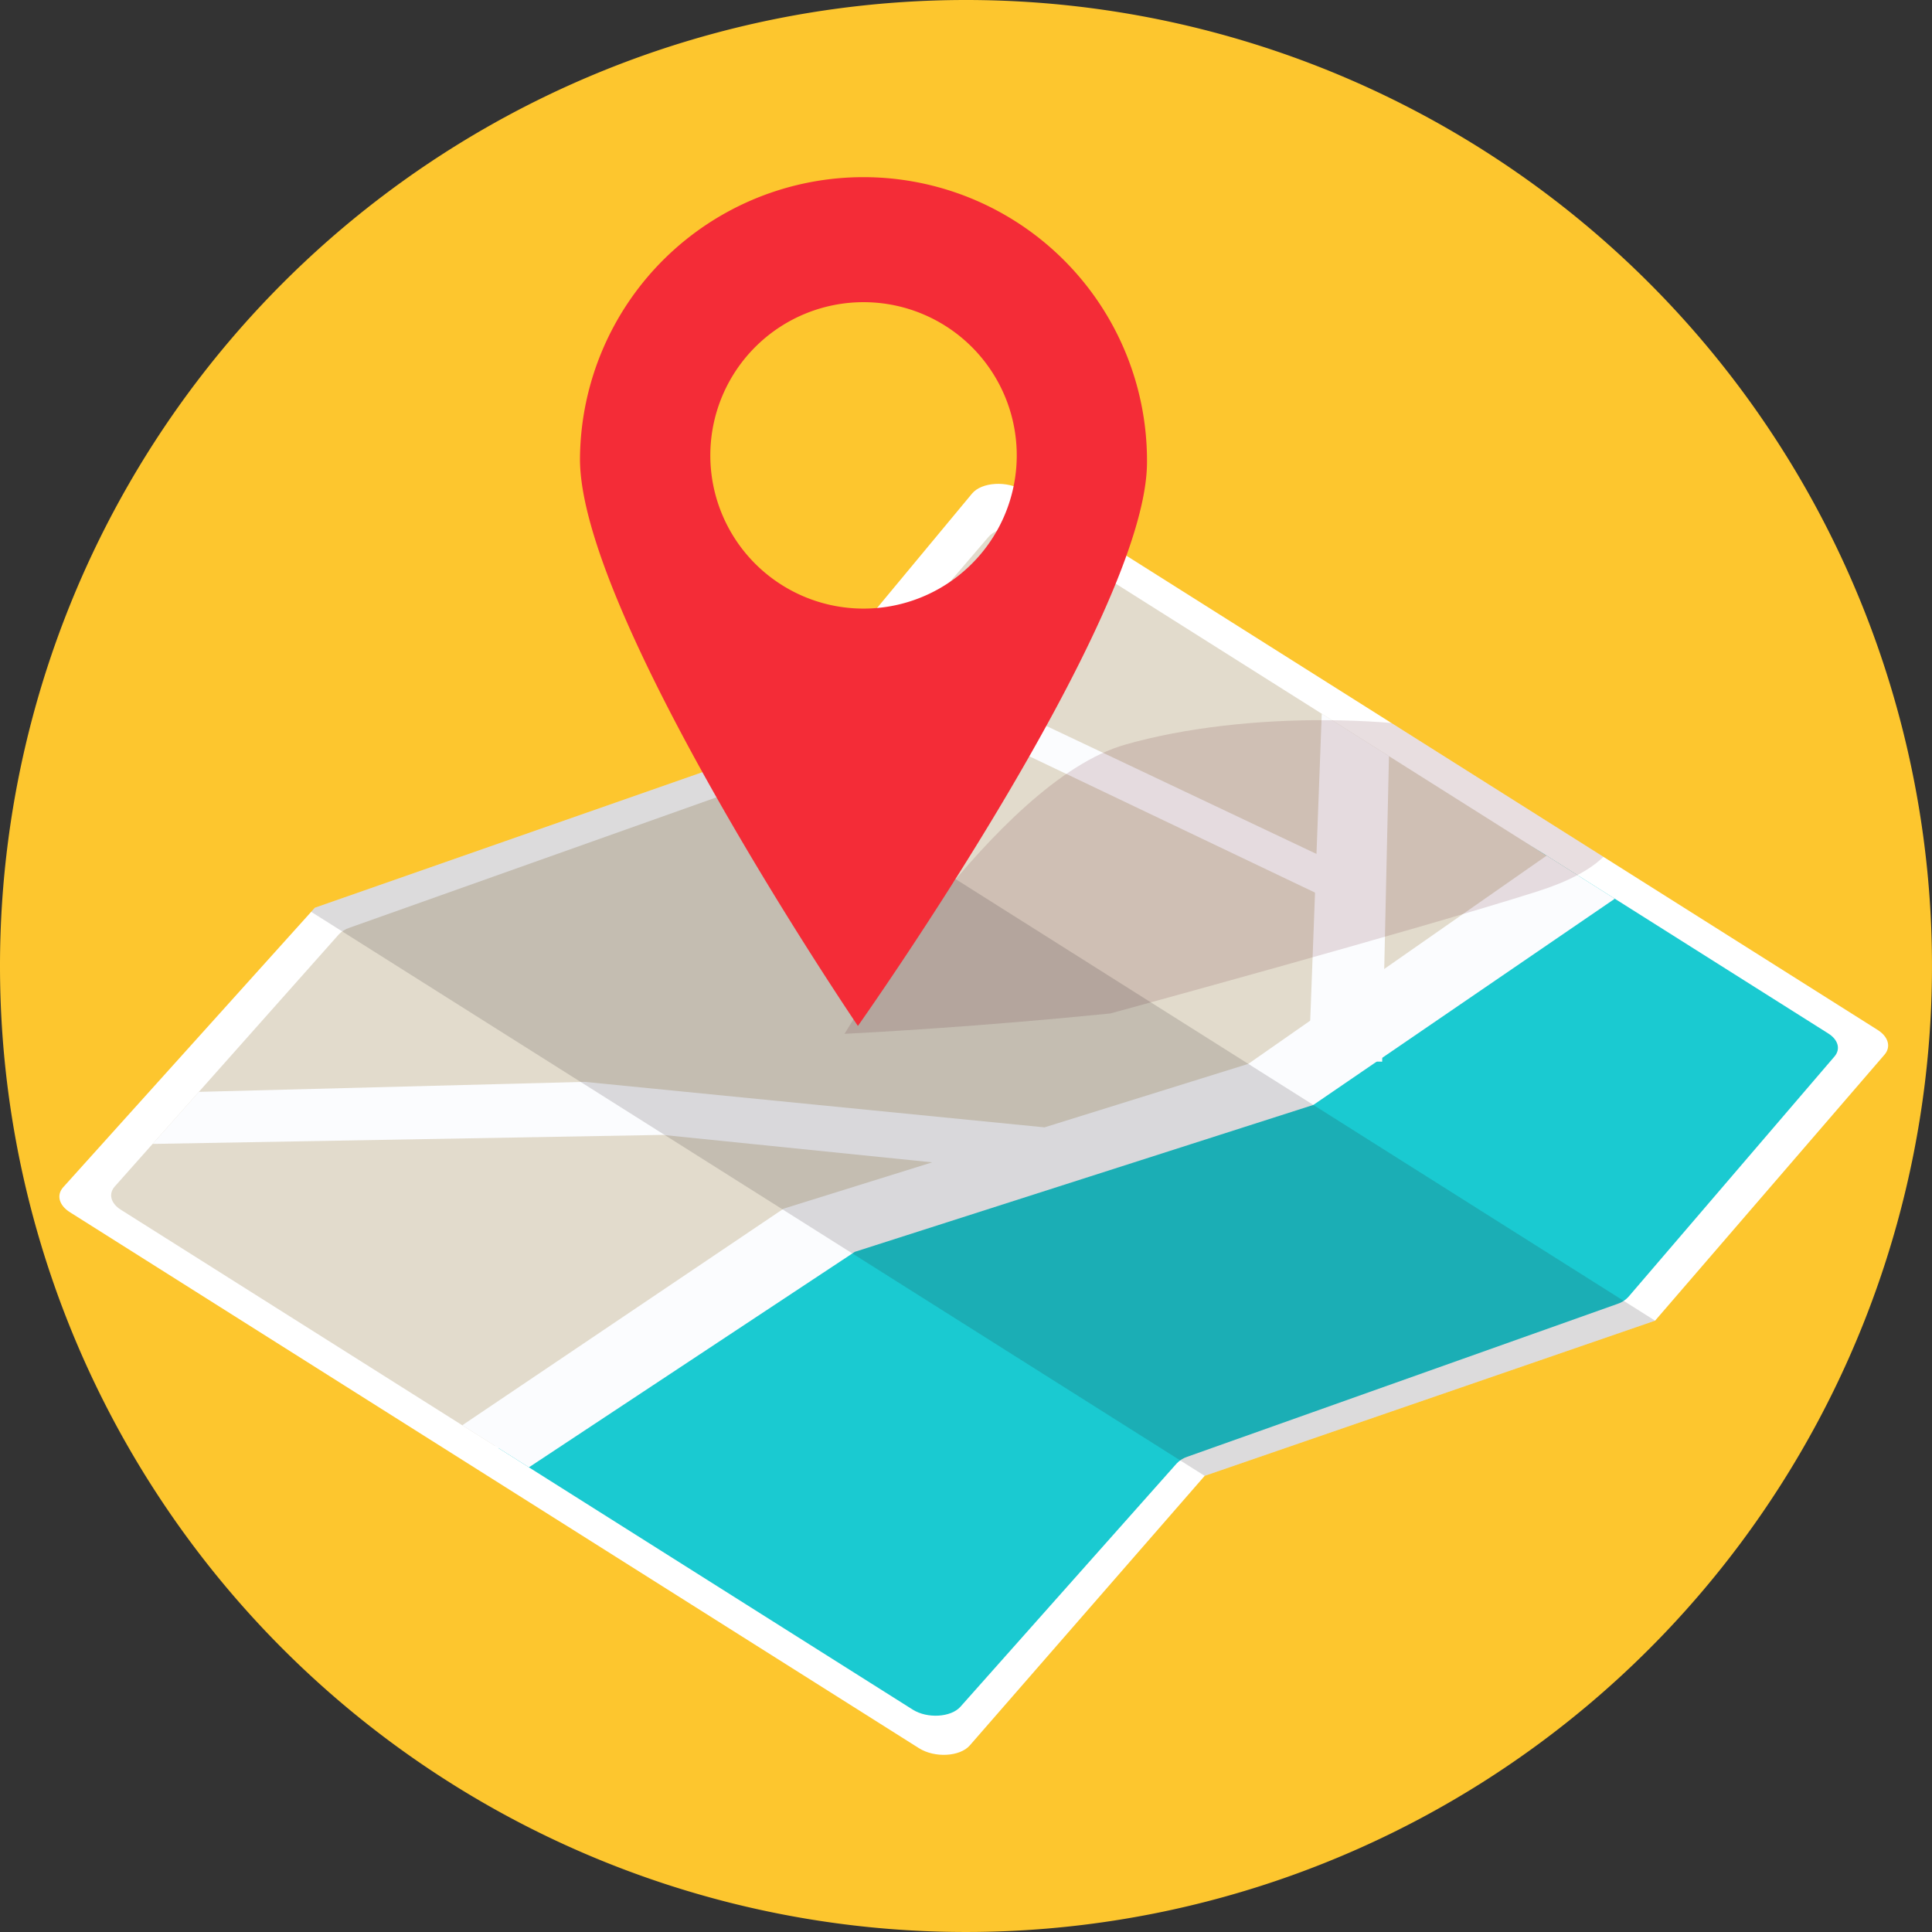
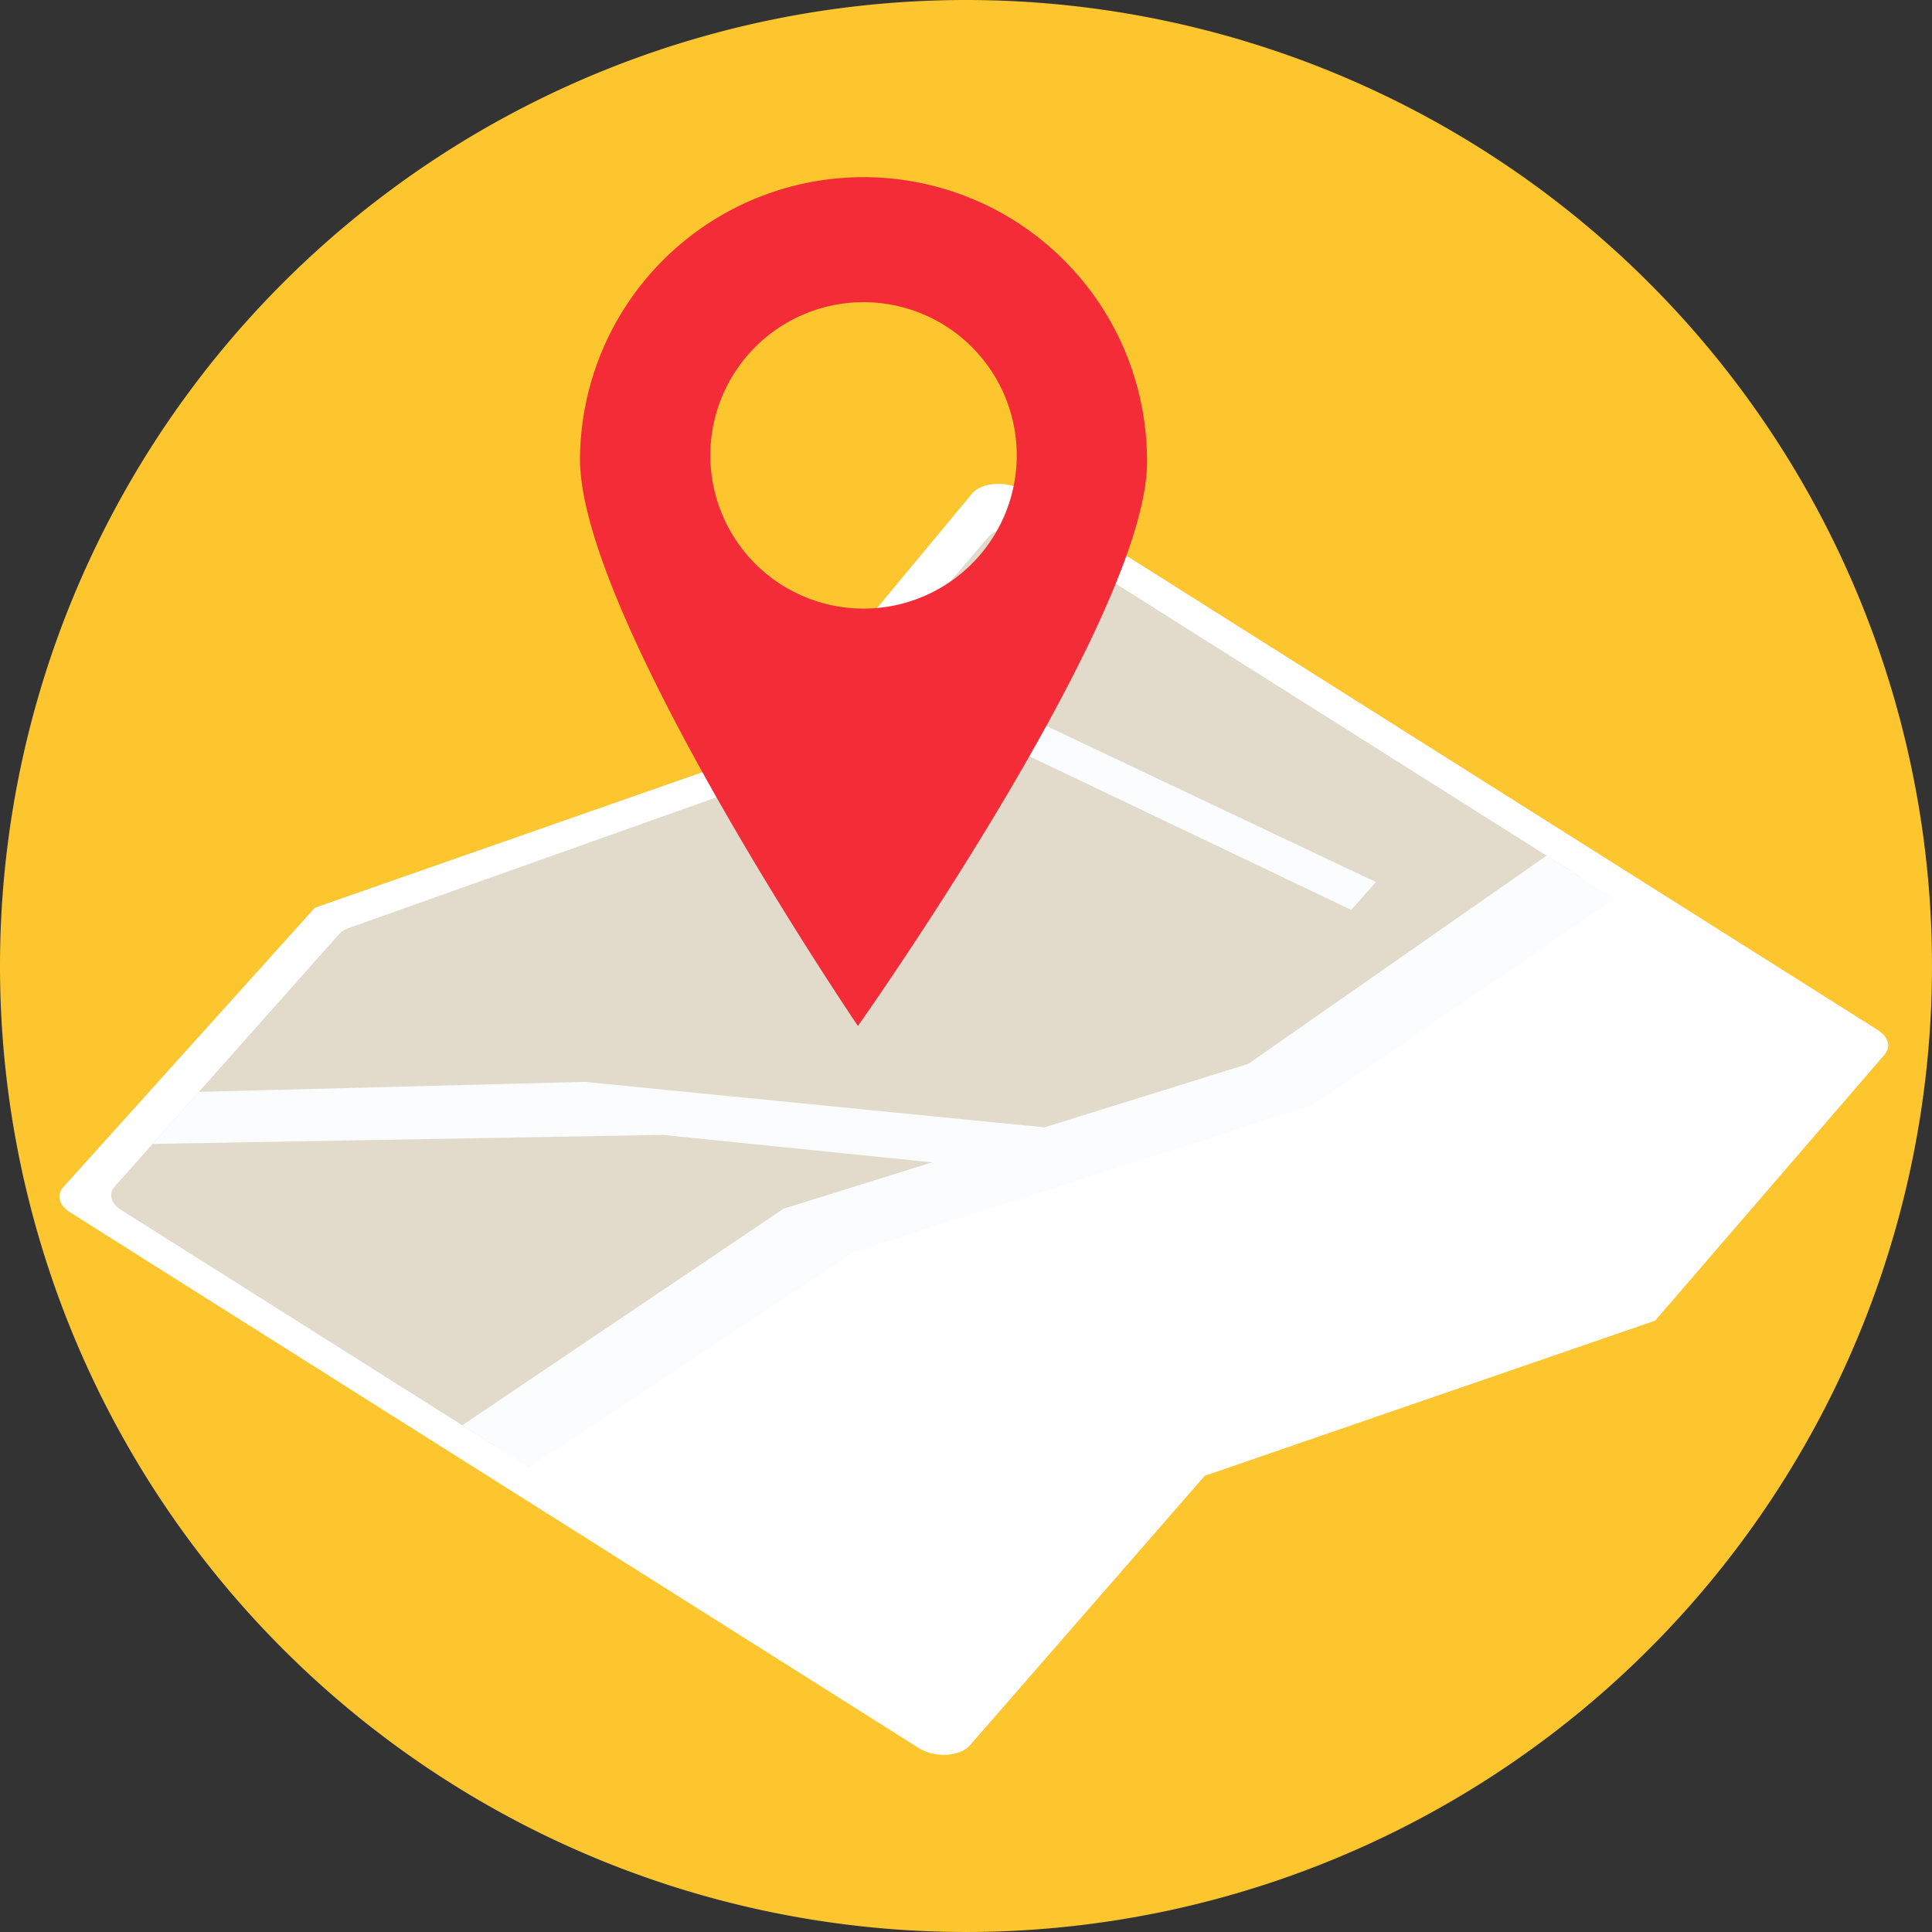
<svg xmlns="http://www.w3.org/2000/svg" width="325.335" height="325.335" viewBox="0 0 325.335 325.335">
  <rect x="0" y="0" width="325.335" height="325.335" fill="#333333" stroke="none" />
  <defs>
    <linearGradient id="linear-gradient" x1="-1.076" y1="1.629" x2="-1.073" y2="1.192" gradientUnits="objectBoundingBox">
      <stop offset="0" stop-color="#fff" />
      <stop offset="1" stop-color="#fff" />
    </linearGradient>
    <clipPath id="clip-path">
      <path id="Tracé_20057" data-name="Tracé 20057" d="M2389.073,1353.291l36.416-40.971a4.262,4.262,0,0,1,1.772-1.12l72.471-25.751a4.217,4.217,0,0,0,1.807-1.159l34.718-40.5c1.057-1.233.632-2.812-1.042-3.868l-133.329-84.165c-2.481-1.567-6.5-1.306-8.072.522l-33.379,38.938a4.216,4.216,0,0,1-1.807,1.159l-72.471,25.752a4.258,4.258,0,0,0-1.773,1.12l-37.716,42.435c-1.1,1.236-.686,2.839,1.007,3.908l133.36,84.184C2383.495,1355.326,2387.477,1355.087,2389.073,1353.291Z" transform="translate(-2246.058 -1154.727)" fill="none" />
    </clipPath>
    <clipPath id="clip-path-2">
-       <path id="Tracé_20060" data-name="Tracé 20060" d="M2350.738,1326.154l39.56-45.4,75.843-26.13L2504.8,1209.8c1.1-1.308.62-3-1.185-4.137l-143.885-90.829c-2.678-1.691-6.967-1.443-8.6.5l-36.321,43.754-74.353,26-42.4,47.093c-1.149,1.311-.678,3.025,1.15,4.178l142.97,90.251C2344.824,1328.285,2349.07,1328.059,2350.738,1326.154Z" transform="translate(-2197.427 -1113.709)" fill="none" />
-     </clipPath>
+       </clipPath>
  </defs>
  <g id="Groupe_8113" data-name="Groupe 8113" transform="translate(-0.001)">
    <g id="Groupe_8031" data-name="Groupe 8031" transform="translate(0.001)">
      <path id="Tracé_20063" data-name="Tracé 20063" d="M162.667,0A162.667,162.667,0,1,1,0,162.667,162.667,162.667,0,0,1,162.667,0Z" fill="#fdc62e" />
      <g id="Groupe_8030" data-name="Groupe 8030" transform="translate(9.991 29.832)">
        <g id="Groupe_8028" data-name="Groupe 8028" transform="translate(0 51.645)">
          <path id="Tracé_20050" data-name="Tracé 20050" d="M2389.073,1353.291l36.416-40.971a4.262,4.262,0,0,1,1.772-1.12l72.471-25.751a4.217,4.217,0,0,0,1.807-1.159l34.718-40.5c1.057-1.233.632-2.812-1.042-3.868l-133.329-84.165c-2.481-1.567-6.5-1.306-8.072.522l-33.379,38.938a4.216,4.216,0,0,1-1.807,1.159l-72.471,25.752a4.258,4.258,0,0,0-1.773,1.12l-37.716,42.435c-1.1,1.236-.686,2.839,1.007,3.908l133.36,84.184C2383.495,1355.326,2387.477,1355.087,2389.073,1353.291Z" transform="translate(-2237.331 -1147.366)" fill="url(#linear-gradient)" />
          <path id="Tracé_20051" data-name="Tracé 20051" d="M2350.738,1326.154l39.56-45.4,75.843-26.13L2504.8,1209.8c1.1-1.308.62-3-1.185-4.137l-143.885-90.829c-2.678-1.691-6.967-1.443-8.6.5l-36.321,43.754-74.353,26-42.4,47.093c-1.149,1.311-.678,3.025,1.15,4.178l142.97,90.251C2344.824,1328.285,2349.07,1328.059,2350.738,1326.154Z" transform="translate(-2197.427 -1113.709)" fill="#fff" />
          <g id="Groupe_8025" data-name="Groupe 8025" transform="translate(8.727 7.361)">
            <g id="Groupe_8024" data-name="Groupe 8024" clip-path="url(#clip-path)">
-               <path id="Tracé_20052" data-name="Tracé 20052" d="M2814.43,1433.214l-48,48.317-65.656,20.765-35.982,36.9-16.906,10.558-74.468-43.856,40.388-48.933,66.437-24.046,52.812-48.64Z" transform="translate(-2514.674 -1343.083)" fill="#1acad1" />
              <path id="Tracé_20053" data-name="Tracé 20053" d="M2452.312,1161.321l-56.339,40.107-66.061,18.443-47.18,29.466-16.906,10.558-74.469-43.856,40.388-48.933,66.437-24.046,52.812-48.64Z" transform="translate(-2201.174 -1105.243)" fill="#e2dbcc" />
              <path id="Tracé_20054" data-name="Tracé 20054" d="M2370.738,1522.039l25.024-7.8-45.4-4.621-90.363,1.6,6.235-8.689,70.994-1.842,77.44,7.662,34.317-10.691,50.232-35.062,11.488,7.252-50.766,34.725-77.214,24.738-54.877,36.286-11.221-7.083Z" transform="translate(-2257.5 -1407.349)" fill="#fbfcfe" />
-               <path id="Tracé_20055" data-name="Tracé 20055" d="M3383.817,1231.563l-1.665,74.813-12.368-.185,2.867-76.257Z" transform="translate(-3168.124 -1216.437)" fill="#fbfcfe" />
+               <path id="Tracé_20055" data-name="Tracé 20055" d="M3383.817,1231.563Z" transform="translate(-3168.124 -1216.437)" fill="#fbfcfe" />
              <path id="Tracé_20056" data-name="Tracé 20056" d="M2858.074,1227.555l98.435,46.629-4.157,4.681-100.02-47.724Z" transform="translate(-2743.533 -1214.486)" fill="#fbfcfe" />
            </g>
          </g>
          <g id="Groupe_8027" data-name="Groupe 8027" transform="translate(0 0)">
            <g id="Groupe_8026" data-name="Groupe 8026" clip-path="url(#clip-path-2)">
              <path id="Tracé_20058" data-name="Tracé 20058" d="M3048.225,1339.97c-17.968-5.821-46.8-6.08-66.726-.4-21.871,6.239-47.269,48.7-47.269,48.7s15.984-.756,36.4-2.626c2.714-.248,8.346-.8,8.346-.8s51.2-13.961,71.932-20.553C3071.708,1357.683,3067.132,1346.095,3048.225,1339.97Z" transform="translate(-2802.007 -1295.661)" fill="#4d0013" opacity="0.13" style="mix-blend-mode: multiply;isolation: isolate" />
              <path id="Tracé_20059" data-name="Tracé 20059" d="M2473.412,1355l155.895,98.41-73.861,27.385-160.708-101.448Z" transform="translate(-2359.33 -1311.699)" fill="#231f20" opacity="0.16" style="mix-blend-mode: multiply;isolation: isolate" />
            </g>
          </g>
          <path id="Tracé_20061" data-name="Tracé 20061" d="M3255.791,2026.653" transform="translate(-3065.861 -1862.82)" fill="#231f20" />
        </g>
        <g id="Groupe_8029" data-name="Groupe 8029" transform="translate(87.674 0)">
          <path id="Tracé_20062" data-name="Tracé 20062" d="M2734.193,825.927a47.741,47.741,0,0,0-48.21,47.267c-.261,26.365,46.8,95.661,46.8,95.661s48.418-68.353,48.679-94.718A47.741,47.741,0,0,0,2734.193,825.927Zm-.718,72.649a25.8,25.8,0,1,1,26.054-25.544A25.8,25.8,0,0,1,2733.475,898.576Z" transform="translate(-2685.982 -825.925)" fill="#f42c37" />
        </g>
      </g>
    </g>
  </g>
</svg>